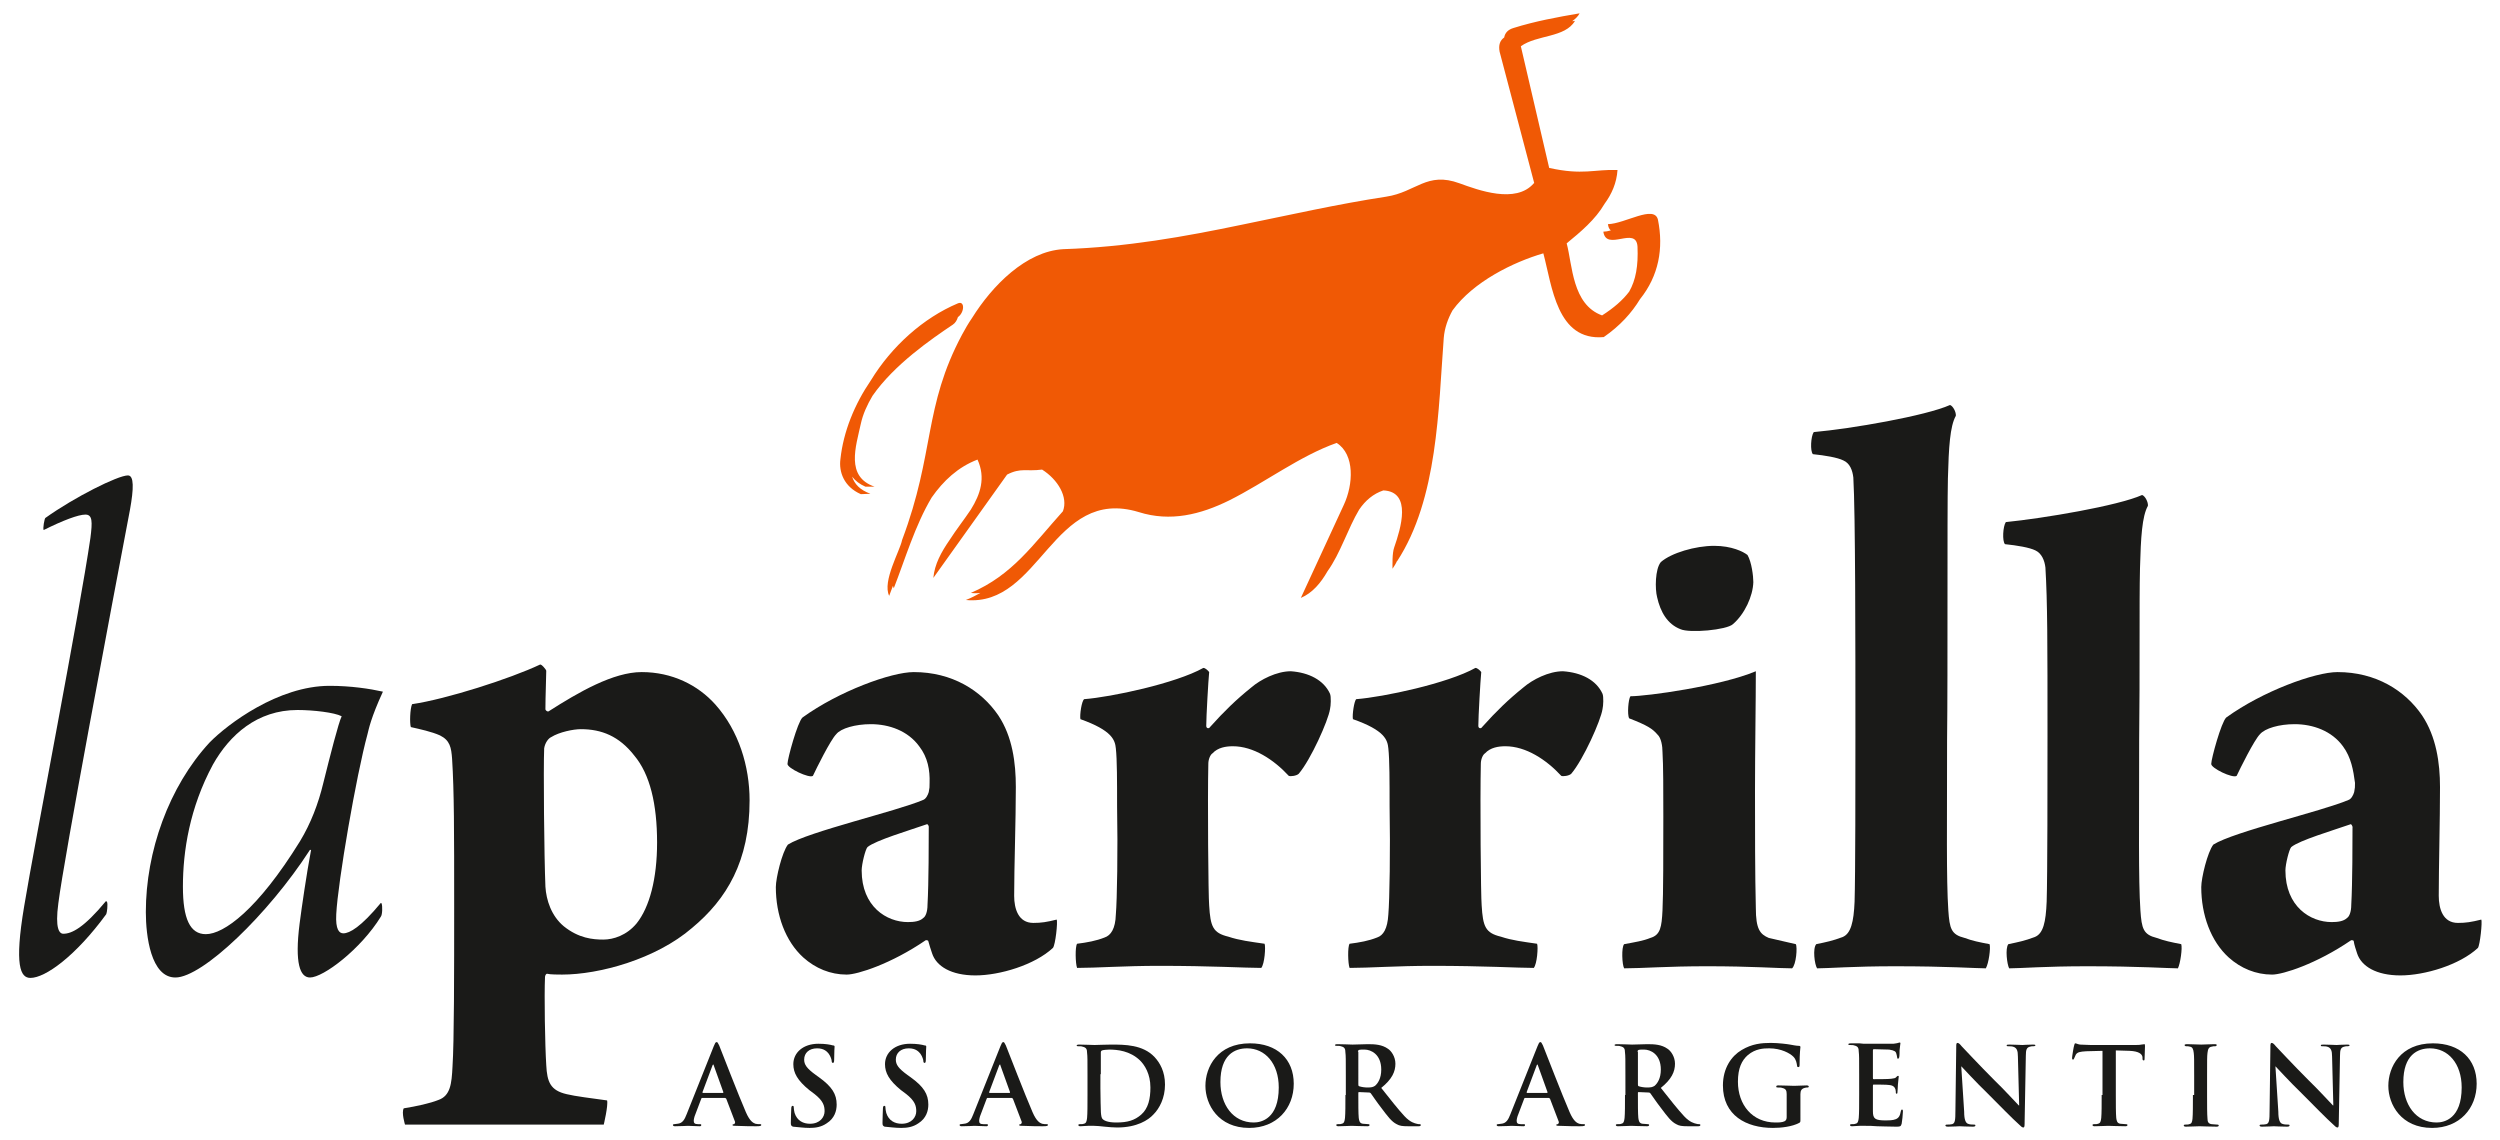
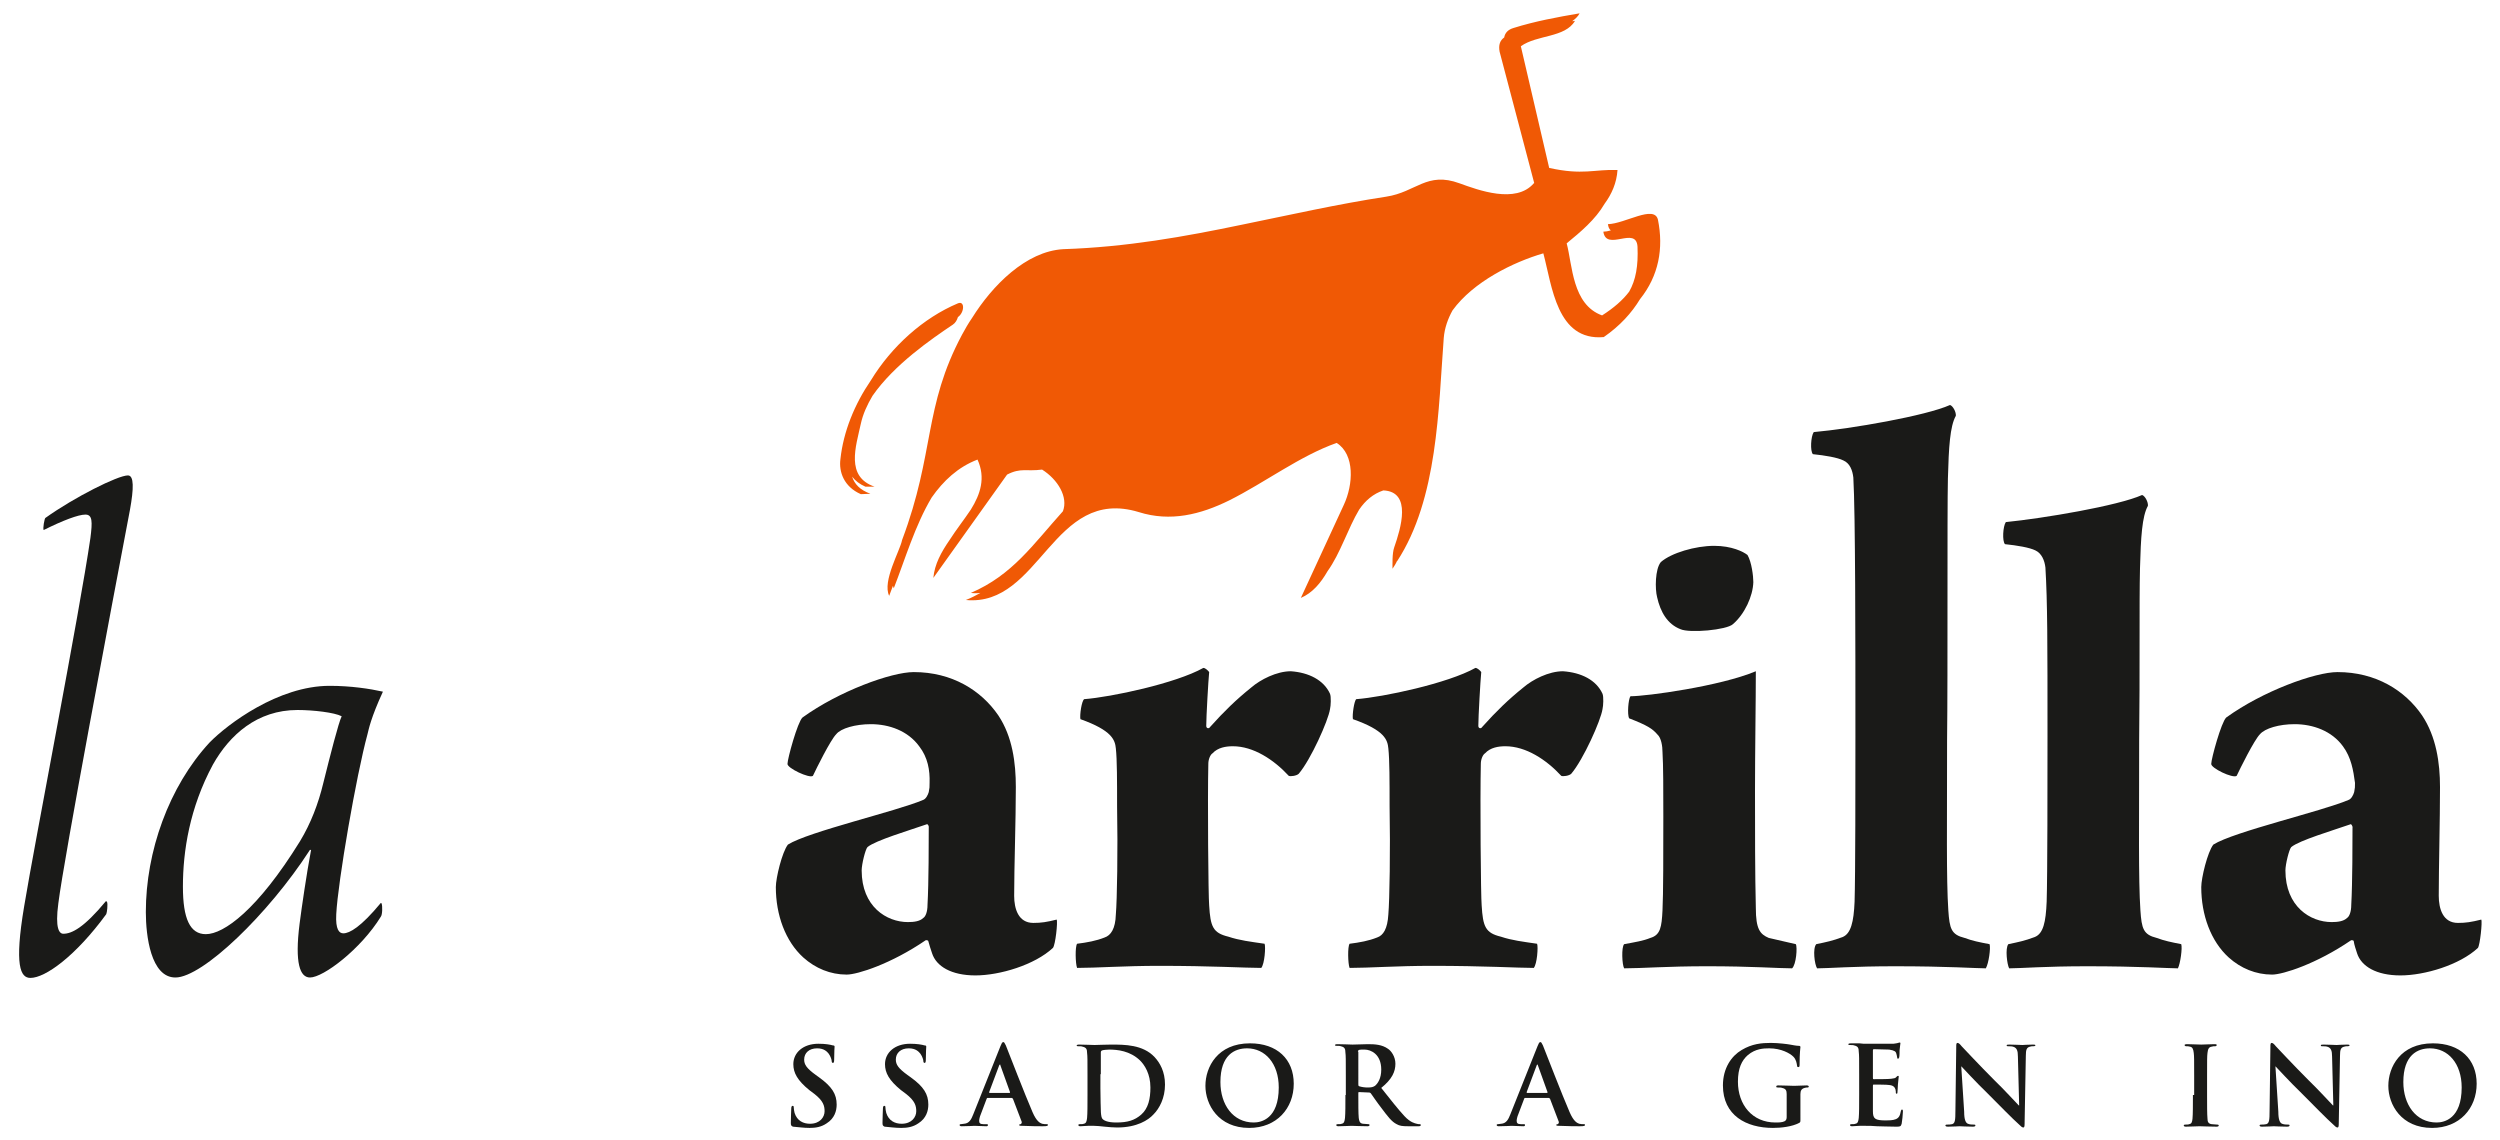
<svg xmlns="http://www.w3.org/2000/svg" version="1.1" id="Layer_1" x="0px" y="0px" viewBox="0 0 600 273.7" style="enable-background:new 0 0 600 273.7;" xml:space="preserve">
  <style type="text/css">
	.st0{fill:#1A1A18;}
	.st1{fill:#F05905;}
</style>
  <g>
    <path class="st0" d="M10.9,124.3c7-5,17.4-10.2,19.8-10.2c1.5,0,1.4,3.2,0.5,8.2c-4.3,22.6-15.8,83.4-17.2,94.5   c-0.8,6,0.2,7.3,1.2,7.3c2,0,4.9-1.4,10.2-7.8c0.2,0,0.2,0,0.3,0.2c0.2,0.5,0,2.5-0.2,2.9c-7.3,10-14.6,15.3-18.2,15.3   c-2.4,0-3.9-2.9-1.5-17.2c2.6-15.7,13.3-70.5,15.9-88.4c0.5-3.9,0.5-5.6-1.2-5.6c-1.7,0-5.4,1.4-10,3.7   C10.2,127,10.7,124.3,10.9,124.3" />
    <path class="st0" d="M72,201.9L72,201.9c2.6-4.3,4.4-9,5.6-14c1.7-6.8,3.6-14.3,4.4-16c-1.7-0.9-6.8-1.5-10.6-1.5   c-9.7,0-16.3,6-20.3,13.1c-5.6,10.4-7.2,20.8-7.2,29.3c0,7.7,1.7,11.4,5.5,11.4C53.7,224.2,61.8,218.4,72,201.9 M91.6,216.9   c0.2,0.5,0.2,2.6-0.2,3.1c-4.8,7.8-13.8,14.6-17,14.6c-2.4,0-3.7-3.4-2.5-12.9c0.5-3.9,1.7-12.1,2.7-17.4c0.2-0.3-0.2-0.5-0.3-0.2   c-9.9,15.3-25.7,30.5-32.2,30.5c-5.9,0-7.1-10-7.1-15.7c0-14.5,5.5-30.1,15.3-40.7c4.3-4.4,16.5-13.6,28.8-13.6   c5.1,0,9.7,0.7,12.8,1.4c-2.9,6.3-3.4,9-3.7,10.2c-2.7,9.9-7.1,35.4-7.5,43.2c-0.2,3.7,0.7,4.6,1.7,4.6c1.5,0,4.2-1.5,9-7.3   C91.3,216.7,91.6,216.7,91.6,216.9z" />
-     <path class="st0" d="M132.3,176.9L132.3,176.9c-0.7,0.3-1.5,1.4-1.7,2.7c-0.2,4.8,0,26.1,0.3,33.2c0.2,3.2,1.4,7,4.4,9.5   c3.6,2.9,7,3.2,9.5,3.2c2.4,0,5.6-1,8-3.9c3.1-3.9,4.9-10.7,4.9-19.4c0-9.2-1.7-16.4-5.5-20.9c-3.6-4.6-7.8-6.3-12.8-6.3   C137.6,175,134.2,175.7,132.3,176.9 M98.9,169c8.2-1.2,23.5-6.1,30.7-9.5c0.3-0.2,1.5,1.2,1.5,1.5c0,1.5-0.2,6.1-0.2,9.2   c0,0.3,0.5,0.7,0.8,0.5c7.2-4.6,15.5-9.4,22.3-9.4c7.3,0,13.5,3.1,17.7,7.8c5.6,6.3,8.2,14.8,8.2,23c0,14.6-5.5,23.7-13.8,30.6   c-8.7,7.5-22.3,11.2-31.2,11.2c-0.8,0-2.9,0-3.6-0.2c-0.3,0-0.5,0.5-0.5,0.8c-0.2,4.4,0,16.5,0.3,21.1c0.2,4.1,1,6.1,4.9,7   c2,0.5,6.1,1,9.7,1.5c0.3,1.2-0.8,5.8-0.8,5.8H97.2c0,0-0.9-2.9-0.3-3.9c3.1-0.5,6.3-1.2,8.3-2c2.9-1,3.2-3.9,3.4-8   c0.4-6,0.4-22.7,0.4-38.5c0-18,0-27.6-0.5-35.4c-0.2-2.7-0.5-4.4-2.9-5.6c-2-0.9-4.8-1.5-7-2C98.3,173.6,98.4,170.1,98.9,169z" />
    <path class="st0" d="M222.5,197.8L222.5,197.8c-4.3,1.5-12.4,3.9-14.3,5.5c-0.5,0.5-1.4,4.1-1.4,5.6c0,8.7,6,12.4,11.1,12.4   c1.5,0,2.9-0.2,3.7-1c0.5-0.3,1-1.4,1-3.1c0.3-5.3,0.3-15.7,0.3-18.5C223,198.3,222.7,197.8,222.5,197.8 M220.6,179.1   c-2.7-3.7-7.2-5.3-11.6-5.3c-3.7,0-7.2,1-8.3,2.4c-1.4,1.4-4.8,8.3-5.6,10c-0.8,0.7-6.3-1.9-6.1-2.9c0-1.2,2.4-10,3.6-11.1   c8.7-6.3,21.3-10.9,26.7-10.9c9.2,0,16.2,4.4,20.3,10.4c3.4,5.1,4.2,11.4,4.2,17.2c0,8-0.4,19.1-0.4,26.1c0,3.1,1,6.5,4.6,6.5   c1.9,0,3.2-0.2,5.6-0.8c0.3,0.5-0.3,6.1-0.9,6.8c-4.4,4.1-12.8,6.6-18.6,6.6c-5.8,0-9.4-2.2-10.4-5.3c-0.3-0.9-0.7-2.1-0.9-2.9   c0-0.3-0.7-0.3-0.7-0.2c-8.2,5.6-16.3,8.2-18.9,8.2c-3.9,0-7.5-1.5-10.4-4.1c-4.3-3.9-6.6-10.2-6.6-16.9c0-2.2,1.5-8.4,2.9-10.2   c4.9-3.1,26.1-8,32.4-10.7c0.7-0.2,1.2-1.2,1.4-1.9c0.2-1,0.2-1.2,0.2-2.2C223.2,184.9,222.7,181.8,220.6,179.1z" />
    <path class="st0" d="M319.2,166.5c0.3,0.7,0.2,2.9,0,3.7c-0.4,2.7-4.6,12.1-7.5,15.5c-0.5,0.5-2,0.7-2.4,0.5   c-3.6-3.9-8.5-7.1-13.4-7.1c-1.7,0-3.6,0.3-4.9,1.7c-0.5,0.3-1,1.4-1,2.5c-0.2,8.7,0,32,0.2,34c0.3,5.1,0.9,6.6,4.6,7.5   c2.7,0.9,5.3,1.2,8.7,1.7c0.3,0.7,0,4.9-0.8,5.8c-3.8,0-11.9-0.5-24.5-0.5c-8.2,0-15.2,0.5-19.7,0.5c-0.4-1-0.5-5.1,0-5.8   c2.4-0.3,4.6-0.7,6.6-1.5c1.5-0.5,2.6-2.1,2.7-5.5c0.3-3.4,0.5-15.5,0.3-26.1c0-5.8,0-11.1-0.3-13.8c-0.2-2-0.9-4.3-8.5-7   c-0.2-1,0.3-4.4,0.9-4.8c6.5-0.5,22-3.8,28.6-7.5c0.5,0,1.2,0.7,1.4,1c-0.2,2-0.7,10.7-0.7,12.9c0,0.7,0.7,0.7,0.9,0.3   c3.4-3.8,6.3-6.6,9.9-9.5c2.2-1.9,6.1-3.9,9.5-3.9C314.1,161.4,317.7,163.2,319.2,166.5" />
    <path class="st0" d="M384.6,166.5c0.3,0.7,0.2,2.9,0,3.7c-0.4,2.7-4.6,12.1-7.5,15.5c-0.5,0.5-2,0.7-2.4,0.5   c-3.6-3.9-8.5-7.1-13.4-7.1c-1.7,0-3.6,0.3-4.9,1.7c-0.5,0.3-1,1.4-1,2.5c-0.2,8.7,0,32,0.2,34c0.3,5.1,0.9,6.6,4.6,7.5   c2.7,0.9,5.3,1.2,8.7,1.7c0.3,0.7,0,4.9-0.8,5.8c-3.8,0-11.9-0.5-24.5-0.5c-8.2,0-15.1,0.5-19.7,0.5c-0.4-1-0.5-5.1,0-5.8   c2.4-0.3,4.6-0.7,6.6-1.5c1.5-0.5,2.5-2.1,2.7-5.5c0.3-3.4,0.5-15.5,0.3-26.1c0-5.8,0-11.1-0.3-13.8c-0.2-2-0.8-4.3-8.5-7   c-0.2-1,0.3-4.4,0.8-4.8c6.5-0.5,22-3.8,28.6-7.5c0.5,0,1.2,0.7,1.4,1c-0.2,2-0.7,10.7-0.7,12.9c0,0.7,0.7,0.7,0.9,0.3   c3.4-3.8,6.3-6.6,9.9-9.5c2.2-1.9,6.1-3.9,9.5-3.9C379.5,161.4,383.1,163.2,384.6,166.5" />
    <path class="st0" d="M415.9,149.8L415.9,149.8c-1.5,1.4-10.4,2.2-12.6,1.2c-3.1-1.2-4.8-4.1-5.6-7.7c-0.5-1.9-0.5-6.7,0.9-8.4   c2.5-2.2,8.3-3.9,12.8-3.9c4.2,0,7,1.4,8,2.2c1,1.7,1.4,5.1,1.4,6.5C420.7,143.1,418.7,147.4,415.9,149.8 M430.1,232.4   c-3.2,0-9.7-0.5-20.4-0.5c-9.5,0-15.7,0.5-19.9,0.5c-0.5-0.8-0.7-5.1,0-5.8c2.7-0.5,4.6-0.8,6.3-1.5c2.4-0.7,2.7-2.6,2.9-6.6   c0.2-3.7,0.2-14.3,0.2-22.5c0-5.8,0-12.6-0.2-15.5c0-1.4-0.3-3.4-1.2-4.2c-1.2-1.4-2.4-2.2-6.8-3.9c-0.5-0.9-0.2-4.6,0.3-5.3   c3.9,0,21.5-2.4,30.1-6c0,7-0.2,19.4-0.2,28.9c0,8.7,0,20.1,0.2,27.9c0,5.1,1,6.3,3.1,7.2l6.5,1.5   C431.4,227.3,431.1,231.5,430.1,232.4z" />
    <path class="st0" d="M435.9,226.6c2.4-0.5,3.9-0.8,6.3-1.7c2-0.8,2.7-3.6,2.9-8.5c0.2-6.1,0.2-29.5,0.2-39.7   c0-22.5,0-53.7-0.5-62.1c-0.2-1.7-0.8-3.4-2.4-4.1c-1.4-0.7-4.4-1.2-7.3-1.5c-0.7-0.7-0.5-4.3,0.2-5.3c9-0.8,26.9-3.9,32.7-6.5   c0.7,0.2,1.5,1.7,1.4,2.6c-1.4,2.5-1.7,7.5-1.9,15c-0.2,8.3,0,46.6-0.2,62.8c0,20.1-0.2,33.4,0.3,40.9c0.3,4.4,0.7,5.8,3.9,6.6   c1.9,0.7,3.4,1,6,1.5c0.3,0.9-0.2,4.6-0.9,5.8c-2.2,0-9.2-0.5-21.8-0.5c-10,0-16,0.5-18.7,0.5C435.5,231.5,435,227.6,435.9,226.6" />
    <path class="st0" d="M482,226.6c2.4-0.5,3.9-0.8,6.3-1.7c2.1-0.8,2.7-3.6,2.9-8.5c0.2-6.1,0.2-29.5,0.2-39.7   c0-22.5,0-32.2-0.5-40.5c-0.2-1.7-0.9-3.4-2.4-4.1c-1.4-0.7-4.4-1.2-7.3-1.5c-0.7-0.7-0.5-4.3,0.2-5.3c9-0.9,26.9-3.9,32.7-6.5   c0.7,0.2,1.5,1.7,1.4,2.6c-1.4,2.5-1.7,7.5-1.9,15c-0.2,8.3,0,25-0.2,41.2c0,20.1-0.2,33.4,0.3,40.9c0.3,4.4,0.7,5.8,3.9,6.6   c1.9,0.7,3.4,1,5.9,1.5c0.3,0.9-0.2,4.6-0.8,5.8c-2.2,0-9.2-0.5-21.8-0.5c-10,0-16,0.5-18.7,0.5C481.7,231.5,481.2,227.6,482,226.6   " />
    <path class="st0" d="M564.2,197.8L564.2,197.8c-4.3,1.5-12.4,3.9-14.3,5.5c-0.5,0.5-1.4,4.1-1.4,5.6c0,8.7,6,12.4,11.1,12.4   c1.5,0,2.9-0.2,3.7-1c0.5-0.3,1-1.4,1-3.1c0.3-5.3,0.3-15.7,0.3-18.5C564.7,198.3,564.3,197.8,564.2,197.8 M562.3,179.1   c-2.7-3.7-7.2-5.3-11.6-5.3c-3.7,0-7.1,1-8.3,2.4c-1.4,1.4-4.8,8.3-5.6,10c-0.9,0.7-6.3-1.9-6.1-2.9c0-1.2,2.4-10,3.6-11.1   c8.7-6.3,21.3-10.9,26.7-10.9c9.2,0,16.2,4.4,20.3,10.4c3.4,5.1,4.3,11.4,4.3,17.2c0,8-0.3,19.1-0.3,26.1c0,3.1,1,6.5,4.6,6.5   c1.9,0,3.2-0.2,5.6-0.8c0.3,0.5-0.3,6.1-0.8,6.8c-4.4,4.1-12.8,6.6-18.6,6.6c-5.8,0-9.4-2.2-10.4-5.3c-0.3-0.9-0.7-2.1-0.8-2.9   c0-0.3-0.7-0.3-0.7-0.2c-8.2,5.6-16.3,8.2-18.9,8.2c-3.9,0-7.5-1.5-10.4-4.1c-4.3-3.9-6.6-10.2-6.6-16.9c0-2.2,1.5-8.4,2.9-10.2   c4.9-3.1,26.1-8,32.4-10.7c0.7-0.2,1.2-1.2,1.4-1.9c0.2-1,0.2-1.2,0.2-2.2C564.8,184.9,564.3,181.8,562.3,179.1z" />
-     <path class="st0" d="M168.7,262.3c-0.1,0-0.1-0.1-0.1-0.2l2.4-6.4c0-0.1,0.1-0.2,0.2-0.2c0.1,0,0.1,0.1,0.1,0.2l2.3,6.4   c0,0.1,0,0.2-0.1,0.2H168.7z M174,263.5c0.1,0,0.2,0.1,0.3,0.2l2.1,5.5c0.1,0.3-0.1,0.5-0.2,0.6c-0.3,0-0.4,0.1-0.4,0.2   c0,0.2,0.3,0.2,0.8,0.2c2.1,0.1,4,0.1,4.9,0.1c1,0,1.2-0.1,1.2-0.3c0-0.2-0.1-0.2-0.3-0.2c-0.3,0-0.7,0-1.1-0.1   c-0.5-0.2-1.3-0.5-2.3-2.8c-1.7-3.9-5.8-14.5-6.4-16c-0.3-0.6-0.4-0.8-0.6-0.8c-0.3,0-0.4,0.3-0.7,1l-6.5,16.3   c-0.5,1.3-1,2.2-2.2,2.3c-0.2,0-0.6,0.1-0.8,0.1c-0.2,0-0.3,0.1-0.3,0.2c0,0.2,0.2,0.3,0.5,0.3c1.4,0,2.8-0.1,3.1-0.1   c0.8,0,1.9,0.1,2.8,0.1c0.3,0,0.4-0.1,0.4-0.3c0-0.2-0.1-0.2-0.4-0.2h-0.4c-0.8,0-1-0.3-1-0.8c0-0.3,0.1-0.9,0.4-1.6l1.4-3.7   c0.1-0.2,0.1-0.2,0.2-0.2H174z" />
    <path class="st0" d="M194.3,270.7c1.4,0,2.8-0.2,4.1-1.1c1.9-1.2,2.4-3,2.4-4.5c0-2.5-1.1-4.3-4.3-6.6l-0.7-0.5   c-2.2-1.6-2.8-2.5-2.8-3.7c0-1.6,1.2-2.7,3.1-2.7c1.7,0,2.4,0.8,2.8,1.3c0.5,0.7,0.7,1.5,0.7,1.7c0,0.3,0.1,0.5,0.3,0.5   c0.2,0,0.3-0.2,0.3-0.8c0-2,0.1-2.8,0.1-3.1c0-0.2-0.1-0.3-0.4-0.3c-0.7-0.2-1.8-0.4-3.5-0.4c-3.6,0-6,2.1-6,4.9   c0,2.1,1,3.9,3.8,6.2l1.2,0.9c2.2,1.7,2.5,2.9,2.5,4.2c0,1.4-1.1,3-3.5,3c-1.6,0-3.1-0.7-3.7-2.6c-0.1-0.4-0.2-1-0.2-1.3   c0-0.2,0-0.4-0.3-0.4c-0.2,0-0.3,0.3-0.3,0.7c0,0.4-0.1,2-0.1,3.4c0,0.6,0.1,0.7,0.5,0.9C191.7,270.5,192.8,270.7,194.3,270.7" />
    <path class="st0" d="M216.3,270.7c1.4,0,2.8-0.2,4.1-1.1c1.9-1.2,2.4-3,2.4-4.5c0-2.5-1.1-4.3-4.3-6.6l-0.7-0.5   c-2.2-1.6-2.8-2.5-2.8-3.7c0-1.6,1.2-2.7,3.1-2.7c1.7,0,2.4,0.8,2.8,1.3c0.5,0.7,0.7,1.5,0.7,1.7c0,0.3,0.1,0.5,0.3,0.5   c0.2,0,0.3-0.2,0.3-0.8c0-2,0.1-2.8,0.1-3.1c0-0.2-0.1-0.3-0.4-0.3c-0.7-0.2-1.8-0.4-3.5-0.4c-3.6,0-6,2.1-6,4.9   c0,2.1,1,3.9,3.8,6.2l1.2,0.9c2.2,1.7,2.5,2.9,2.5,4.2c0,1.4-1.1,3-3.5,3c-1.6,0-3.1-0.7-3.7-2.6c-0.1-0.4-0.2-1-0.2-1.3   c0-0.2,0-0.4-0.3-0.4c-0.2,0-0.3,0.3-0.3,0.7c0,0.4-0.1,2-0.1,3.4c0,0.6,0.1,0.7,0.5,0.9C213.6,270.5,214.8,270.7,216.3,270.7" />
    <path class="st0" d="M237.5,262.3c-0.1,0-0.1-0.1-0.1-0.2l2.4-6.4c0-0.1,0.1-0.2,0.2-0.2c0.1,0,0.1,0.1,0.1,0.2l2.3,6.4   c0,0.1,0,0.2-0.1,0.2H237.5z M242.8,263.5c0.1,0,0.2,0.1,0.3,0.2l2.1,5.5c0.1,0.3-0.1,0.5-0.2,0.6c-0.3,0-0.4,0.1-0.4,0.2   c0,0.2,0.3,0.2,0.8,0.2c2.1,0.1,4,0.1,4.9,0.1c1,0,1.2-0.1,1.2-0.3c0-0.2-0.1-0.2-0.3-0.2c-0.3,0-0.7,0-1.1-0.1   c-0.5-0.2-1.3-0.5-2.3-2.8c-1.7-3.9-5.8-14.5-6.4-16c-0.3-0.6-0.4-0.8-0.6-0.8c-0.3,0-0.4,0.3-0.7,1l-6.5,16.3   c-0.5,1.3-1,2.2-2.2,2.3c-0.2,0-0.6,0.1-0.8,0.1c-0.2,0-0.3,0.1-0.3,0.2c0,0.2,0.2,0.3,0.5,0.3c1.4,0,2.8-0.1,3.1-0.1   c0.8,0,1.9,0.1,2.8,0.1c0.3,0,0.4-0.1,0.4-0.3c0-0.2-0.1-0.2-0.4-0.2H236c-0.8,0-1-0.3-1-0.8c0-0.3,0.1-0.9,0.4-1.6l1.4-3.7   c0.1-0.2,0.1-0.2,0.2-0.2H242.8z" />
    <path class="st0" d="M264.2,257.8c0-2.1,0-4.3,0-5.2c0-0.3,0.1-0.4,0.3-0.5c0.2-0.1,1.2-0.2,1.7-0.2c2,0,5,0.3,7.4,2.6   c1.1,1.1,2.5,3.2,2.5,6.5c0,2.7-0.5,5-2.2,6.5c-1.6,1.4-3.3,1.9-6,1.9c-2.1,0-3.1-0.5-3.4-1c-0.2-0.3-0.3-1.3-0.3-2   c0-0.5-0.1-2.5-0.1-5.2V257.8z M261,262.8c0,2.4,0,4.4-0.1,5.5c-0.1,0.8-0.2,1.3-0.8,1.4c-0.2,0.1-0.5,0.1-0.9,0.1   c-0.3,0-0.4,0.1-0.4,0.2c0,0.2,0.2,0.3,0.5,0.3c0.5,0,1.2-0.1,1.8-0.1c0.6,0,1.2,0,1.5,0c0.6,0,1.6,0.1,2.5,0.2   c1,0.1,2.1,0.2,3,0.2c4.8,0,7.5-1.8,8.7-3.1c1.5-1.5,2.8-4,2.8-7.2c0-3.1-1.2-5.2-2.5-6.6c-2.8-3-7.2-3-10.4-3   c-1.6,0-3.2,0.1-4,0.1c-0.7,0-2.4-0.1-3.7-0.1c-0.4,0-0.6,0.1-0.6,0.2c0,0.2,0.2,0.2,0.4,0.2c0.4,0,0.8,0,1,0.1   c0.9,0.2,1.1,0.6,1.1,1.5c0.1,0.8,0.1,1.6,0.1,5.5V262.8z" />
    <path class="st0" d="M300.9,269.4c-5,0-8-4.3-8-9.7c0-6.5,3.4-8.1,6.4-8.1c4.3,0,7.6,3.6,7.6,9.4   C306.9,268.5,302.7,269.4,300.9,269.4 M299.8,270.7c6.6,0,10.7-4.7,10.7-10.6c0-5.9-4-9.7-10.5-9.7c-7.8,0-10.7,5.7-10.7,10.2   C289.3,265.1,292.4,270.7,299.8,270.7z" />
    <path class="st0" d="M325.9,252.4c0-0.2,0.1-0.3,0.2-0.4c0.3-0.1,0.7-0.1,1.4-0.1c1.5,0,4,1.1,4,4.8c0,2.1-0.8,3.3-1.5,3.9   c-0.5,0.3-0.8,0.4-1.8,0.4c-0.6,0-1.4-0.1-2-0.3c-0.2-0.1-0.2-0.2-0.2-0.5V252.4z M322.9,262.8c0,2.4,0,4.4-0.1,5.5   c-0.1,0.8-0.2,1.3-0.8,1.4c-0.2,0.1-0.5,0.1-0.9,0.1c-0.3,0-0.4,0.1-0.4,0.2c0,0.2,0.2,0.3,0.5,0.3c1,0,2.7-0.1,3.2-0.1   c0.4,0,2.3,0.1,3.8,0.1c0.3,0,0.5-0.1,0.5-0.3c0-0.1-0.1-0.2-0.3-0.2c-0.3,0-0.9-0.1-1.3-0.1c-0.8-0.1-0.9-0.7-1-1.4   c-0.1-1.1-0.1-3.1-0.1-5.6v-0.4c0-0.2,0.1-0.2,0.2-0.2l2.3,0.1c0.2,0,0.3,0,0.5,0.2c0.3,0.4,1.5,2.2,2.6,3.6c1.5,2,2.4,3.2,3.6,3.8   c0.7,0.4,1.3,0.5,2.8,0.5h2.5c0.3,0,0.5-0.1,0.5-0.3c0-0.1-0.1-0.2-0.3-0.2c-0.2,0-0.4,0-0.7-0.1c-0.4-0.1-1.5-0.3-2.9-1.8   c-1.5-1.6-3.3-3.9-5.6-6.8c2.6-2.1,3.4-3.9,3.4-5.8c0-1.7-1-3.1-1.8-3.6c-1.4-1-3.1-1.1-4.8-1.1c-0.8,0-2.8,0.1-3.7,0.1   c-0.5,0-2.2-0.1-3.6-0.1c-0.4,0-0.6,0.1-0.6,0.2c0,0.2,0.2,0.2,0.4,0.2c0.4,0,0.8,0,1,0.1c0.9,0.2,1.1,0.6,1.1,1.5   c0.1,0.8,0.1,1.6,0.1,5.5V262.8z" />
    <path class="st0" d="M366.5,262.3c-0.1,0-0.1-0.1-0.1-0.2l2.4-6.4c0-0.1,0.1-0.2,0.2-0.2c0.1,0,0.1,0.1,0.1,0.2l2.3,6.4   c0,0.1,0,0.2-0.1,0.2H366.5z M371.7,263.5c0.1,0,0.2,0.1,0.3,0.2l2.1,5.5c0.1,0.3-0.1,0.5-0.2,0.6c-0.3,0-0.4,0.1-0.4,0.2   c0,0.2,0.3,0.2,0.8,0.2c2.1,0.1,4,0.1,4.9,0.1c1,0,1.2-0.1,1.2-0.3c0-0.2-0.1-0.2-0.3-0.2c-0.3,0-0.7,0-1.1-0.1   c-0.5-0.2-1.3-0.5-2.3-2.8c-1.7-3.9-5.8-14.5-6.4-16c-0.3-0.6-0.4-0.8-0.6-0.8c-0.3,0-0.4,0.3-0.7,1l-6.5,16.3   c-0.5,1.3-1,2.2-2.2,2.3c-0.2,0-0.6,0.1-0.8,0.1c-0.2,0-0.3,0.1-0.3,0.2c0,0.2,0.2,0.3,0.5,0.3c1.4,0,2.8-0.1,3.1-0.1   c0.8,0,1.9,0.1,2.8,0.1c0.3,0,0.4-0.1,0.4-0.3c0-0.2-0.1-0.2-0.4-0.2H365c-0.8,0-1-0.3-1-0.8c0-0.3,0.1-0.9,0.4-1.6l1.4-3.7   c0.1-0.2,0.1-0.2,0.2-0.2H371.7z" />
-     <path class="st0" d="M393,252.4c0-0.2,0.1-0.3,0.2-0.4c0.3-0.1,0.7-0.1,1.4-0.1c1.5,0,4,1.1,4,4.8c0,2.1-0.8,3.3-1.5,3.9   c-0.5,0.3-0.8,0.4-1.8,0.4c-0.6,0-1.4-0.1-2-0.3c-0.2-0.1-0.2-0.2-0.2-0.5V252.4z M390,262.8c0,2.4,0,4.4-0.1,5.5   c-0.1,0.8-0.2,1.3-0.8,1.4c-0.2,0.1-0.5,0.1-0.9,0.1c-0.3,0-0.4,0.1-0.4,0.2c0,0.2,0.2,0.3,0.5,0.3c1,0,2.7-0.1,3.2-0.1   c0.4,0,2.3,0.1,3.8,0.1c0.3,0,0.5-0.1,0.5-0.3c0-0.1-0.1-0.2-0.3-0.2c-0.3,0-0.9-0.1-1.3-0.1c-0.8-0.1-0.9-0.7-1-1.4   c-0.1-1.1-0.1-3.1-0.1-5.6v-0.4c0-0.2,0.1-0.2,0.2-0.2l2.3,0.1c0.2,0,0.3,0,0.5,0.2c0.3,0.4,1.5,2.2,2.6,3.6c1.5,2,2.4,3.2,3.6,3.8   c0.7,0.4,1.3,0.5,2.8,0.5h2.5c0.3,0,0.5-0.1,0.5-0.3c0-0.1-0.1-0.2-0.3-0.2c-0.2,0-0.4,0-0.7-0.1c-0.4-0.1-1.5-0.3-2.9-1.8   c-1.5-1.6-3.3-3.9-5.6-6.8c2.6-2.1,3.4-3.9,3.4-5.8c0-1.7-1-3.1-1.8-3.6c-1.4-1-3.1-1.1-4.8-1.1c-0.8,0-2.8,0.1-3.7,0.1   c-0.5,0-2.2-0.1-3.6-0.1c-0.4,0-0.6,0.1-0.6,0.2c0,0.2,0.2,0.2,0.4,0.2c0.4,0,0.8,0,1,0.1c0.9,0.2,1.1,0.6,1.1,1.5   c0.1,0.8,0.1,1.6,0.1,5.5V262.8z" />
    <path class="st0" d="M432.1,265.7c0-1.3,0-2.3,0-3.1c0-0.9,0.3-1.3,1-1.5c0.3-0.1,0.5-0.1,0.7-0.1c0.2,0,0.3-0.1,0.3-0.2   c0-0.2-0.2-0.3-0.5-0.3c-0.9,0-2.2,0.1-3,0.1c-0.8,0-2.4-0.1-3.8-0.1c-0.4,0-0.5,0.1-0.5,0.3c0,0.2,0.2,0.2,0.4,0.2   c0.4,0,0.8,0,1,0.1c0.9,0.2,1.1,0.6,1.1,1.5c0,0.8,0,1.8,0,3.1v2.4c0,0.4-0.1,0.8-0.5,1c-0.6,0.3-1.5,0.3-2.2,0.3   c-5.5,0-9-4.2-9-9.8c0-3.2,0.9-5.1,2.4-6.4c1.8-1.5,3.7-1.6,5.1-1.6c2.9,0,5,1.2,5.8,2c0.7,0.7,0.8,1.6,0.9,2.2   c0,0.2,0.1,0.3,0.3,0.3c0.2,0,0.3-0.1,0.3-0.5c0-3.2,0.2-4,0.2-4.3c0-0.2-0.1-0.3-0.4-0.3c-0.6,0-1.5-0.2-2.1-0.3   c-0.5-0.1-2.8-0.4-4.6-0.4c-2.2,0-4.5,0.2-7,1.7c-2.4,1.4-4.5,4.3-4.5,8.5c0,7.2,5.6,10.2,12,10.2c2,0,4.6-0.3,6.3-1.2   c0.3-0.2,0.3-0.2,0.3-0.9V265.7z" />
    <path class="st0" d="M446.2,262.8c0,2.4,0,4.4-0.1,5.5c-0.1,0.8-0.2,1.3-0.8,1.4c-0.2,0.1-0.5,0.1-0.9,0.1c-0.3,0-0.4,0.1-0.4,0.2   c0,0.2,0.2,0.3,0.5,0.3c0.5,0,1.2-0.1,1.8-0.1c0.6,0,1.2,0,1.5,0c0.8,0,1.6,0,2.7,0.1c1.1,0,2.5,0.1,4.5,0.1c1,0,1.2,0,1.4-0.7   c0.1-0.5,0.3-2.3,0.3-2.9c0-0.3,0-0.5-0.2-0.5c-0.2,0-0.2,0.1-0.3,0.4c-0.2,1.1-0.5,1.6-1.2,1.9c-0.7,0.3-1.8,0.3-2.4,0.3   c-2.6,0-3.1-0.4-3.1-2.2c0-0.8,0-3.1,0-4v-2.1c0-0.2,0-0.3,0.2-0.3c0.6,0,3.2,0,3.7,0.1c1,0.1,1.3,0.5,1.5,1   c0.1,0.3,0.1,0.7,0.1,0.9c0,0.1,0.1,0.2,0.2,0.2c0.2,0,0.2-0.3,0.2-0.5c0-0.2,0.1-1.2,0.1-1.7c0.1-1.3,0.2-1.7,0.2-1.9   c0-0.2-0.1-0.2-0.2-0.2c-0.1,0-0.2,0.1-0.4,0.3c-0.2,0.3-0.6,0.3-1.2,0.4c-0.6,0.1-3.6,0.1-4.2,0.1c-0.2,0-0.2-0.1-0.2-0.3v-6.6   c0-0.2,0.1-0.3,0.2-0.3c0.5,0,3.2,0.1,3.7,0.1c1.3,0.2,1.6,0.5,1.7,0.9c0.1,0.3,0.2,0.8,0.2,0.9c0,0.2,0.1,0.4,0.2,0.4   c0.2,0,0.2-0.2,0.3-0.3c0.1-0.3,0.1-1.5,0.1-1.7c0.1-1.2,0.2-1.5,0.2-1.7c0-0.1,0-0.2-0.2-0.2c-0.1,0-0.3,0.1-0.4,0.1   c-0.2,0.1-0.6,0.1-1.1,0.2c-0.5,0-5.7,0-6.5,0c-0.4,0-1,0-1.6-0.1c-0.6,0-1.4,0-2.1,0c-0.4,0-0.6,0.1-0.6,0.2   c0,0.2,0.2,0.2,0.4,0.2c0.4,0,0.8,0,1,0.1c0.9,0.2,1.1,0.6,1.1,1.5c0.1,0.8,0.1,1.6,0.1,5.5V262.8z" />
    <path class="st0" d="M470.7,255.9L470.7,255.9c0.5,0.5,3.4,3.7,6.3,6.5c2.7,2.7,6,6.1,7.7,7.6c0.3,0.3,0.6,0.6,0.9,0.6   c0.2,0,0.3-0.2,0.3-0.8l0.3-16.4c0-1.5,0.2-2,1-2.2c0.3-0.1,0.5-0.1,0.8-0.1c0.3,0,0.5-0.1,0.5-0.2c0-0.2-0.3-0.2-0.6-0.2   c-1.3,0-2.3,0.1-2.5,0.1c-0.5,0-1.8-0.1-3.1-0.1c-0.4,0-0.7,0-0.7,0.2c0,0.2,0.1,0.2,0.4,0.2c0.4,0,1,0,1.4,0.2   c0.6,0.3,0.9,0.8,0.9,2.3l0.3,11.7h-0.1c-0.4-0.4-3.9-4.2-5.7-5.9c-3.8-3.8-7.7-8-8-8.3c-0.4-0.5-0.7-0.8-1-0.8   c-0.3,0-0.3,0.4-0.3,0.9l-0.2,15.4c0,2.3-0.1,3-0.8,3.2c-0.4,0.1-0.8,0.1-1.2,0.1c-0.3,0-0.4,0.1-0.4,0.2c0,0.2,0.2,0.3,0.6,0.3   c1.3,0,2.6-0.1,2.8-0.1c0.5,0,1.5,0.1,3.2,0.1c0.4,0,0.6-0.1,0.6-0.3c0-0.2-0.2-0.2-0.4-0.2c-0.4,0-0.9,0-1.4-0.2   c-0.5-0.2-0.9-0.9-0.9-2.9L470.7,255.9z" />
-     <path class="st0" d="M504.4,262.8c0,2.4,0,4.4-0.1,5.5c-0.1,0.8-0.2,1.3-0.8,1.4c-0.2,0.1-0.5,0.1-0.9,0.1c-0.3,0-0.4,0.1-0.4,0.2   c0,0.2,0.2,0.3,0.5,0.3c1,0,2.7-0.1,3.3-0.1c0.7,0,2.4,0.1,4.1,0.1c0.3,0,0.5-0.1,0.5-0.3c0-0.1-0.1-0.2-0.4-0.2   c-0.4,0-1-0.1-1.3-0.1c-0.8-0.1-0.9-0.7-1-1.4c-0.1-1.1-0.1-3.2-0.1-5.6v-10.6l3.3,0.1c2.3,0.1,3,0.8,3.1,1.5l0,0.3   c0,0.4,0.1,0.5,0.3,0.5c0.2,0,0.2-0.2,0.2-0.4c0-0.7,0.1-2.5,0.1-3c0-0.4,0-0.5-0.2-0.5c-0.1,0-0.3,0.1-0.7,0.1   c-0.4,0.1-1,0.1-1.8,0.1h-10.3c-0.9,0-1.8-0.1-2.6-0.1c-0.6-0.1-0.9-0.3-1.1-0.3c-0.2,0-0.2,0.2-0.3,0.5c-0.1,0.2-0.5,2.6-0.5,3   c0,0.3,0.1,0.4,0.2,0.4c0.2,0,0.2-0.1,0.3-0.3s0.2-0.5,0.4-0.9c0.4-0.6,1-0.7,2.5-0.8l3.9-0.1V262.8z" />
    <path class="st0" d="M526.3,262.8c0,2.5,0,4.6-0.1,5.7c-0.1,0.8-0.2,1.2-0.8,1.3c-0.2,0.1-0.5,0.1-0.9,0.1c-0.3,0-0.4,0.1-0.4,0.2   c0,0.2,0.2,0.3,0.5,0.3c1,0,2.7-0.1,3.3-0.1c0.7,0,2.3,0.1,4.1,0.1c0.3,0,0.5-0.1,0.5-0.3c0-0.1-0.1-0.2-0.4-0.2   c-0.4,0-1-0.1-1.3-0.1c-0.8-0.1-1-0.6-1-1.3c-0.1-1.1-0.1-3.2-0.1-5.7v-4.6c0-3.9,0-4.7,0.1-5.5c0.1-0.9,0.3-1.4,1-1.5   c0.3-0.1,0.5-0.1,0.8-0.1c0.3,0,0.4-0.1,0.4-0.3c0-0.2-0.2-0.2-0.5-0.2c-1,0-2.5,0.1-3.2,0.1c-0.8,0-2.4-0.1-3.4-0.1   c-0.4,0-0.6,0.1-0.6,0.2c0,0.2,0.2,0.3,0.4,0.3c0.3,0,0.6,0,0.9,0.1c0.6,0.1,0.8,0.6,0.9,1.5c0.1,0.8,0.1,1.6,0.1,5.5V262.8z" />
    <path class="st0" d="M546.1,255.9L546.1,255.9c0.5,0.5,3.4,3.7,6.3,6.5c2.7,2.7,6,6.1,7.7,7.6c0.3,0.3,0.6,0.6,0.9,0.6   c0.2,0,0.3-0.2,0.3-0.8l0.3-16.4c0-1.5,0.2-2,1-2.2c0.3-0.1,0.5-0.1,0.8-0.1c0.3,0,0.5-0.1,0.5-0.2c0-0.2-0.3-0.2-0.6-0.2   c-1.3,0-2.3,0.1-2.5,0.1c-0.5,0-1.8-0.1-3.1-0.1c-0.4,0-0.7,0-0.7,0.2c0,0.2,0.1,0.2,0.4,0.2c0.4,0,1,0,1.4,0.2   c0.6,0.3,0.9,0.8,0.9,2.3l0.3,11.7h-0.1c-0.4-0.4-3.9-4.2-5.7-5.9c-3.8-3.8-7.7-8-8-8.3c-0.4-0.5-0.7-0.8-1-0.8   c-0.3,0-0.3,0.4-0.3,0.9l-0.2,15.4c0,2.3-0.1,3-0.8,3.2c-0.4,0.1-0.8,0.1-1.2,0.1c-0.3,0-0.4,0.1-0.4,0.2c0,0.2,0.2,0.3,0.6,0.3   c1.3,0,2.6-0.1,2.8-0.1c0.5,0,1.5,0.1,3.2,0.1c0.4,0,0.6-0.1,0.6-0.3c0-0.2-0.2-0.2-0.4-0.2c-0.4,0-0.9,0-1.4-0.2   c-0.5-0.2-0.9-0.9-0.9-2.9L546.1,255.9z" />
    <path class="st0" d="M584.8,269.4c-5,0-8-4.3-8-9.7c0-6.5,3.4-8.1,6.4-8.1c4.3,0,7.6,3.6,7.6,9.4   C590.8,268.5,586.6,269.4,584.8,269.4 M583.7,270.7c6.6,0,10.7-4.7,10.7-10.6c0-5.9-4-9.7-10.5-9.7c-7.8,0-10.7,5.7-10.7,10.2   C573.2,265.1,576.3,270.7,583.7,270.7z" />
    <path class="st1" d="M209.9,116.8c-7-2.4-4.5-9.6-3.3-15.1c0.5-2.3,1.5-4.5,2.8-6.7c5.2-7.5,14.1-13.6,19.3-17.1   c0.6-0.4,1-1.1,1.2-1.8c1.6-1.1,1.7-4,0-3.3c-8.3,3.5-15.9,10.3-20.9,18.5c-3.9,5.7-6.6,12.3-7.3,18.9c-0.4,3,0.8,6.6,4.9,8.4   l2.3-0.1c-2.5-0.9-3.8-2.3-4.4-4.1c0.8,1,1.8,1.8,3.2,2.4L209.9,116.8z M397.9,52.7c-0.9-3.6-7.9,1-12,1.1c0.1,0.7,0.3,1.2,0.7,1.5   c-0.7,0.2-1.3,0.3-1.8,0.3c0.7,4.9,7.9-1.5,8.2,3.6c0.2,4.6-0.4,8-2,10.8c-1.6,2.1-3.7,3.9-6.5,5.7c-7.2-2.6-7.1-12.1-8.5-17.3   c3.3-2.7,6.9-5.7,9.1-9.5c1.7-2.3,2.9-5,3.1-8.1c-5.6-0.2-8.3,1.3-16.4-0.5l-6.8-29.2c3.9-2.8,10.6-2,13-6.1   c-0.2,0-0.4,0.1-0.7,0.1c0.7-0.5,1.4-1.1,1.8-1.9c-5.3,0.9-10.7,1.9-15.8,3.5c-1.4,0.4-2.1,1.2-2.3,2.3c-1,0.7-1.4,1.8-1.1,3.4   l8.3,31.5c0,0,0,0.1-0.1,0.1c-4.3,5-13.4,1.6-17.8,0c-7.9-2.9-10.4,2.1-17.6,3.2c-11.8,1.8-23.2,4.4-34.5,6.7   c-13.9,2.9-27.8,5.4-43,5.9c-9,0.5-17.1,8.8-21.9,16.5c-0.9,1.3-1.7,2.7-2.4,4c-9.3,17.4-6.5,28.3-14.4,49.3   c-0.5,2.6-4.8,9.9-3.1,13.4c0.3-0.8,0.6-1.6,0.9-2.4c0.1,0.2,0.1,0.4,0.2,0.6c2.7-6.9,5.1-15.1,9.1-21.8c2.8-4,6.3-7.3,11-9.1   c2,4.4,0.7,8.3-1.6,12c-1.6,2.4-3.5,4.8-5.1,7.3c-2,2.9-3.6,5.8-3.9,9.1l17.7-24.8c3.3-1.7,4.6-0.7,8.4-1.2c3.8,2.4,6.3,6.6,5,10   c-7.2,8-12.1,15.3-22.1,19.6c0.8,0.1,1.6,0.1,2.3,0c-1.1,0.6-2.2,1.2-3.5,1.7c17.9,1.7,20.8-27.4,41.5-21.1   c7.6,2.4,14.8,0.6,21.7-2.8c8.6-4.3,17-10.7,25.8-13.8c4.4,2.8,4,10,1.7,14.9l-10.3,22.3c2.8-1.2,4.8-3.6,6.4-6.4   c3.1-4.3,4.9-10.3,7.6-14.8c1.5-2.2,3.4-3.8,5.8-4.6c6.9,0.3,4.2,9.1,2.6,13.7c-0.5,1.4-0.4,4.2-0.4,5.1c0.4-0.6,0.8-1.2,1.1-1.9   c0,0,0,0.1,0,0.1c9.8-15,9.9-36.6,11.2-53.6c0.2-2.4,1-4.6,2.1-6.6c5-6.9,14.6-11.6,21.8-13.7c2.1,7.8,3.2,21.1,14.5,20.1   c3.9-2.7,6.7-5.8,8.7-9.1C398.1,66.2,399.3,59.6,397.9,52.7z" />
  </g>
</svg>